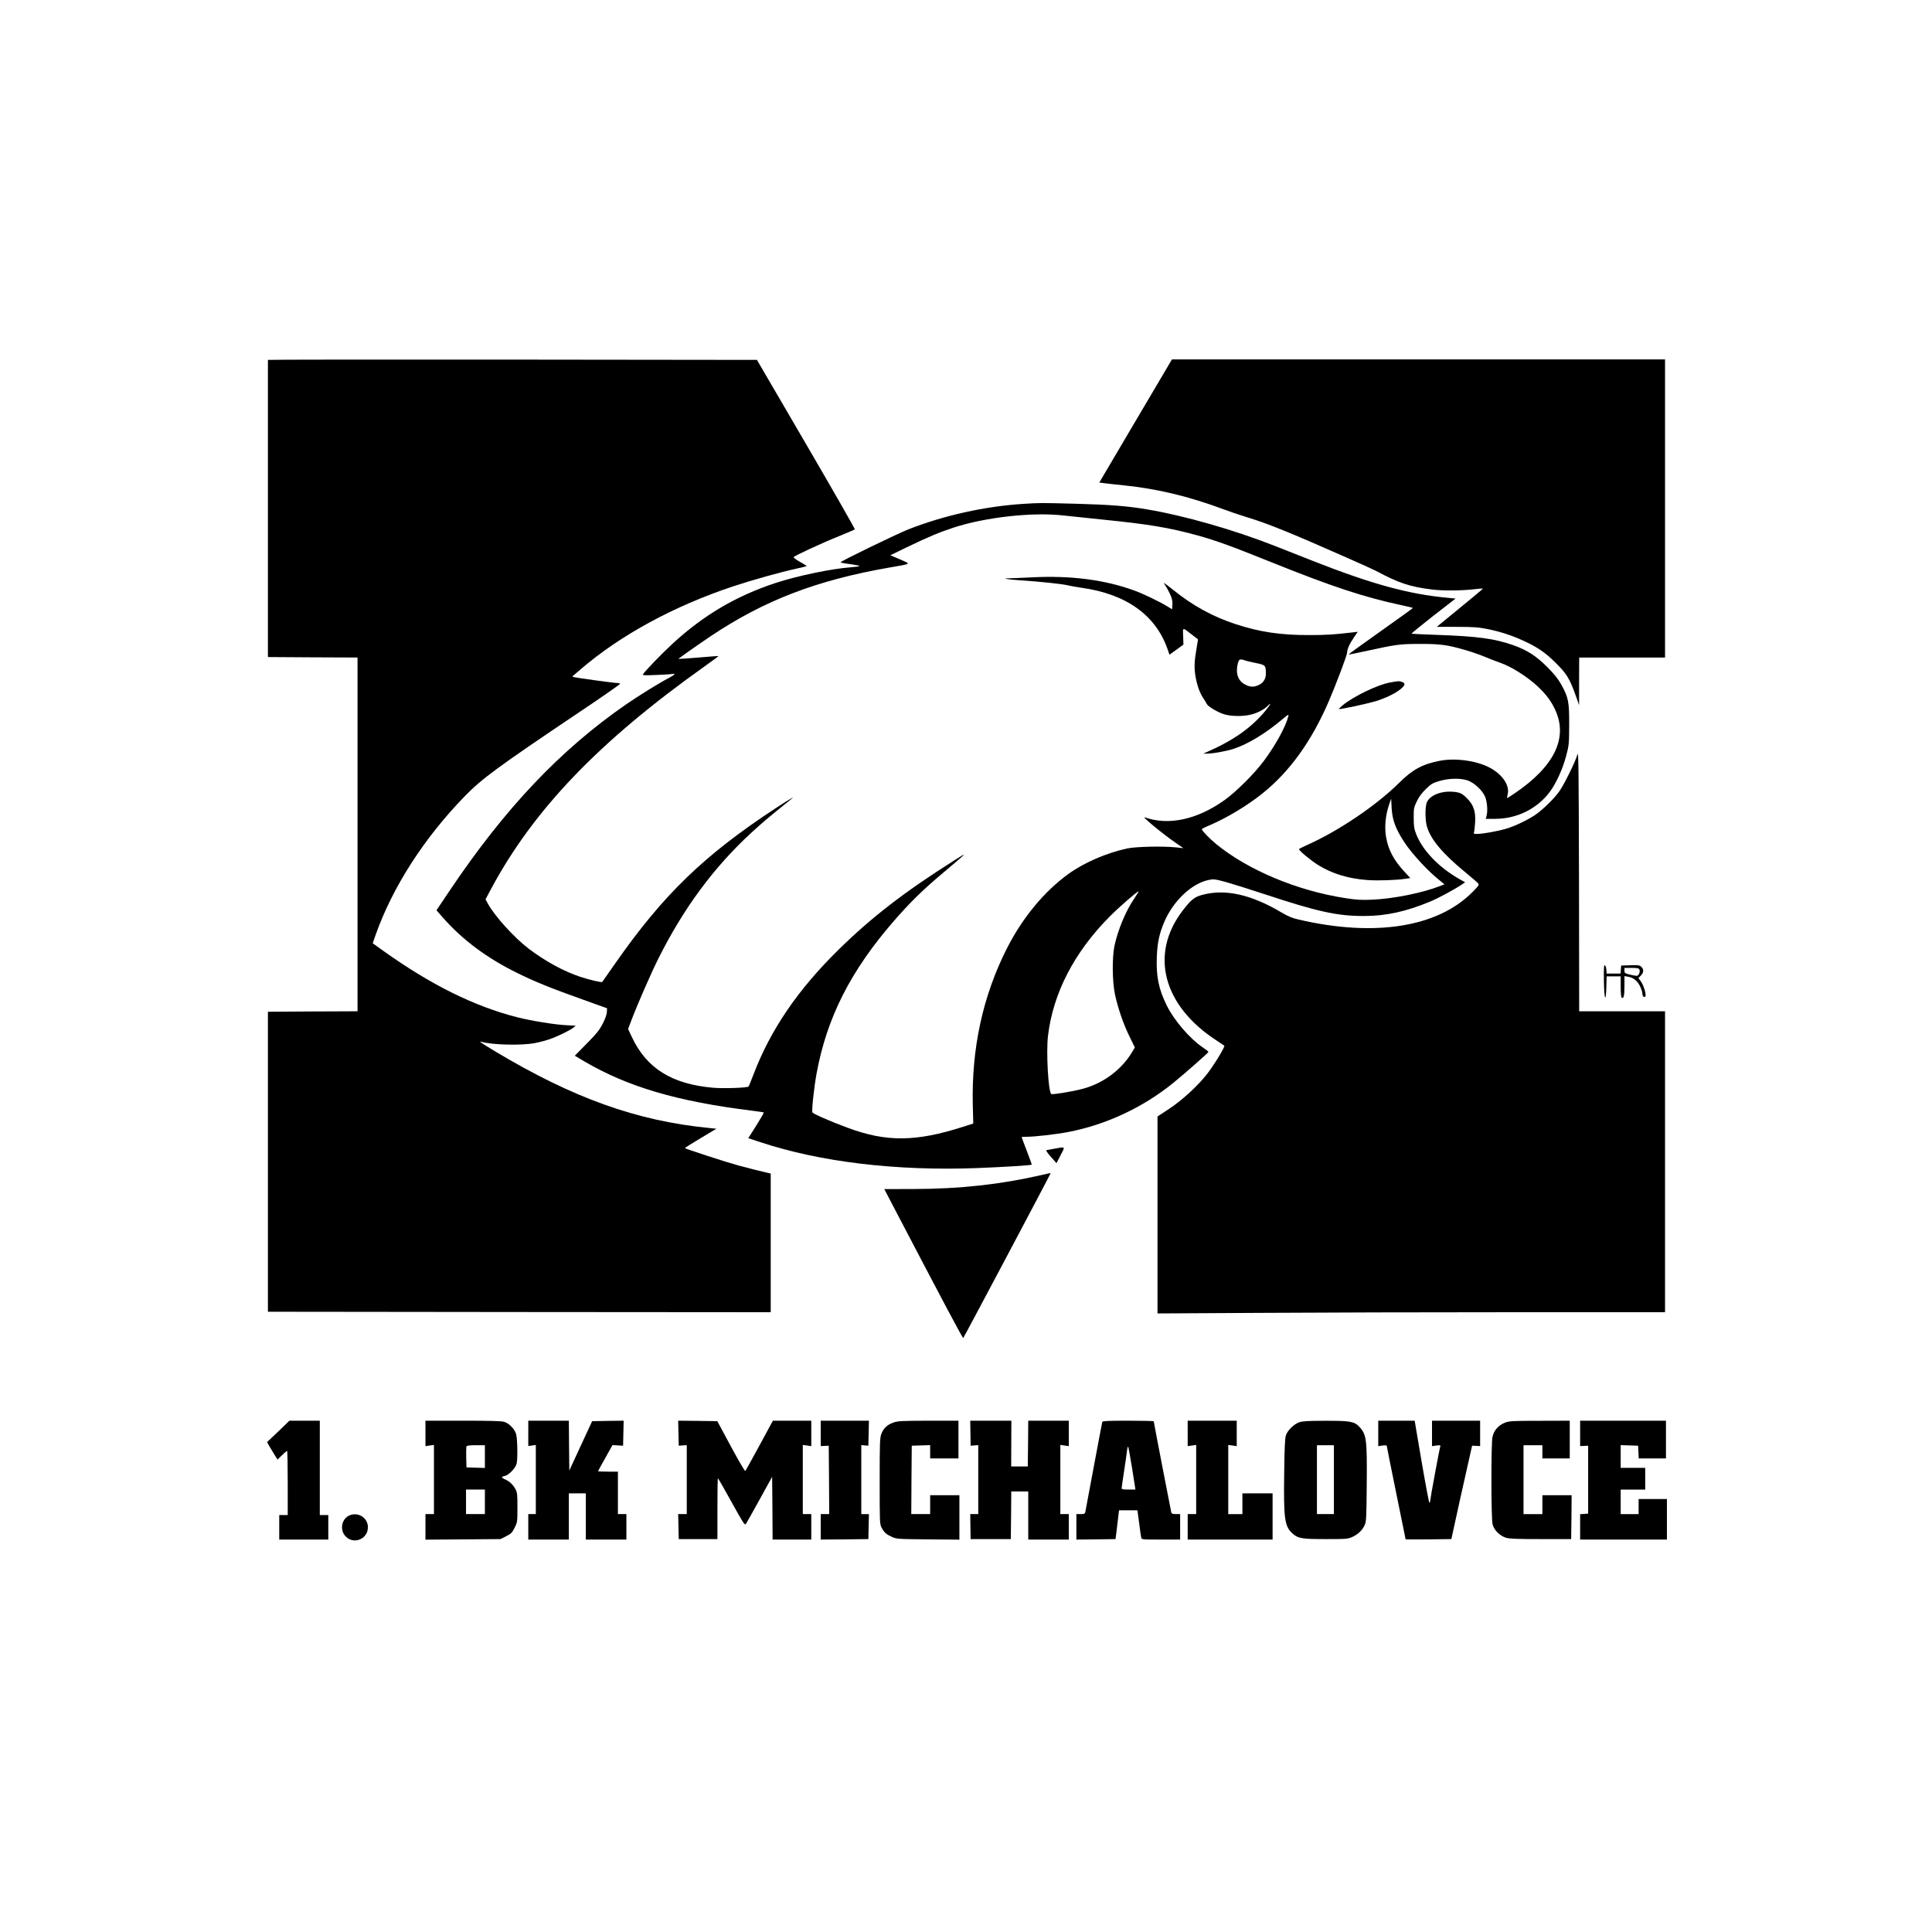
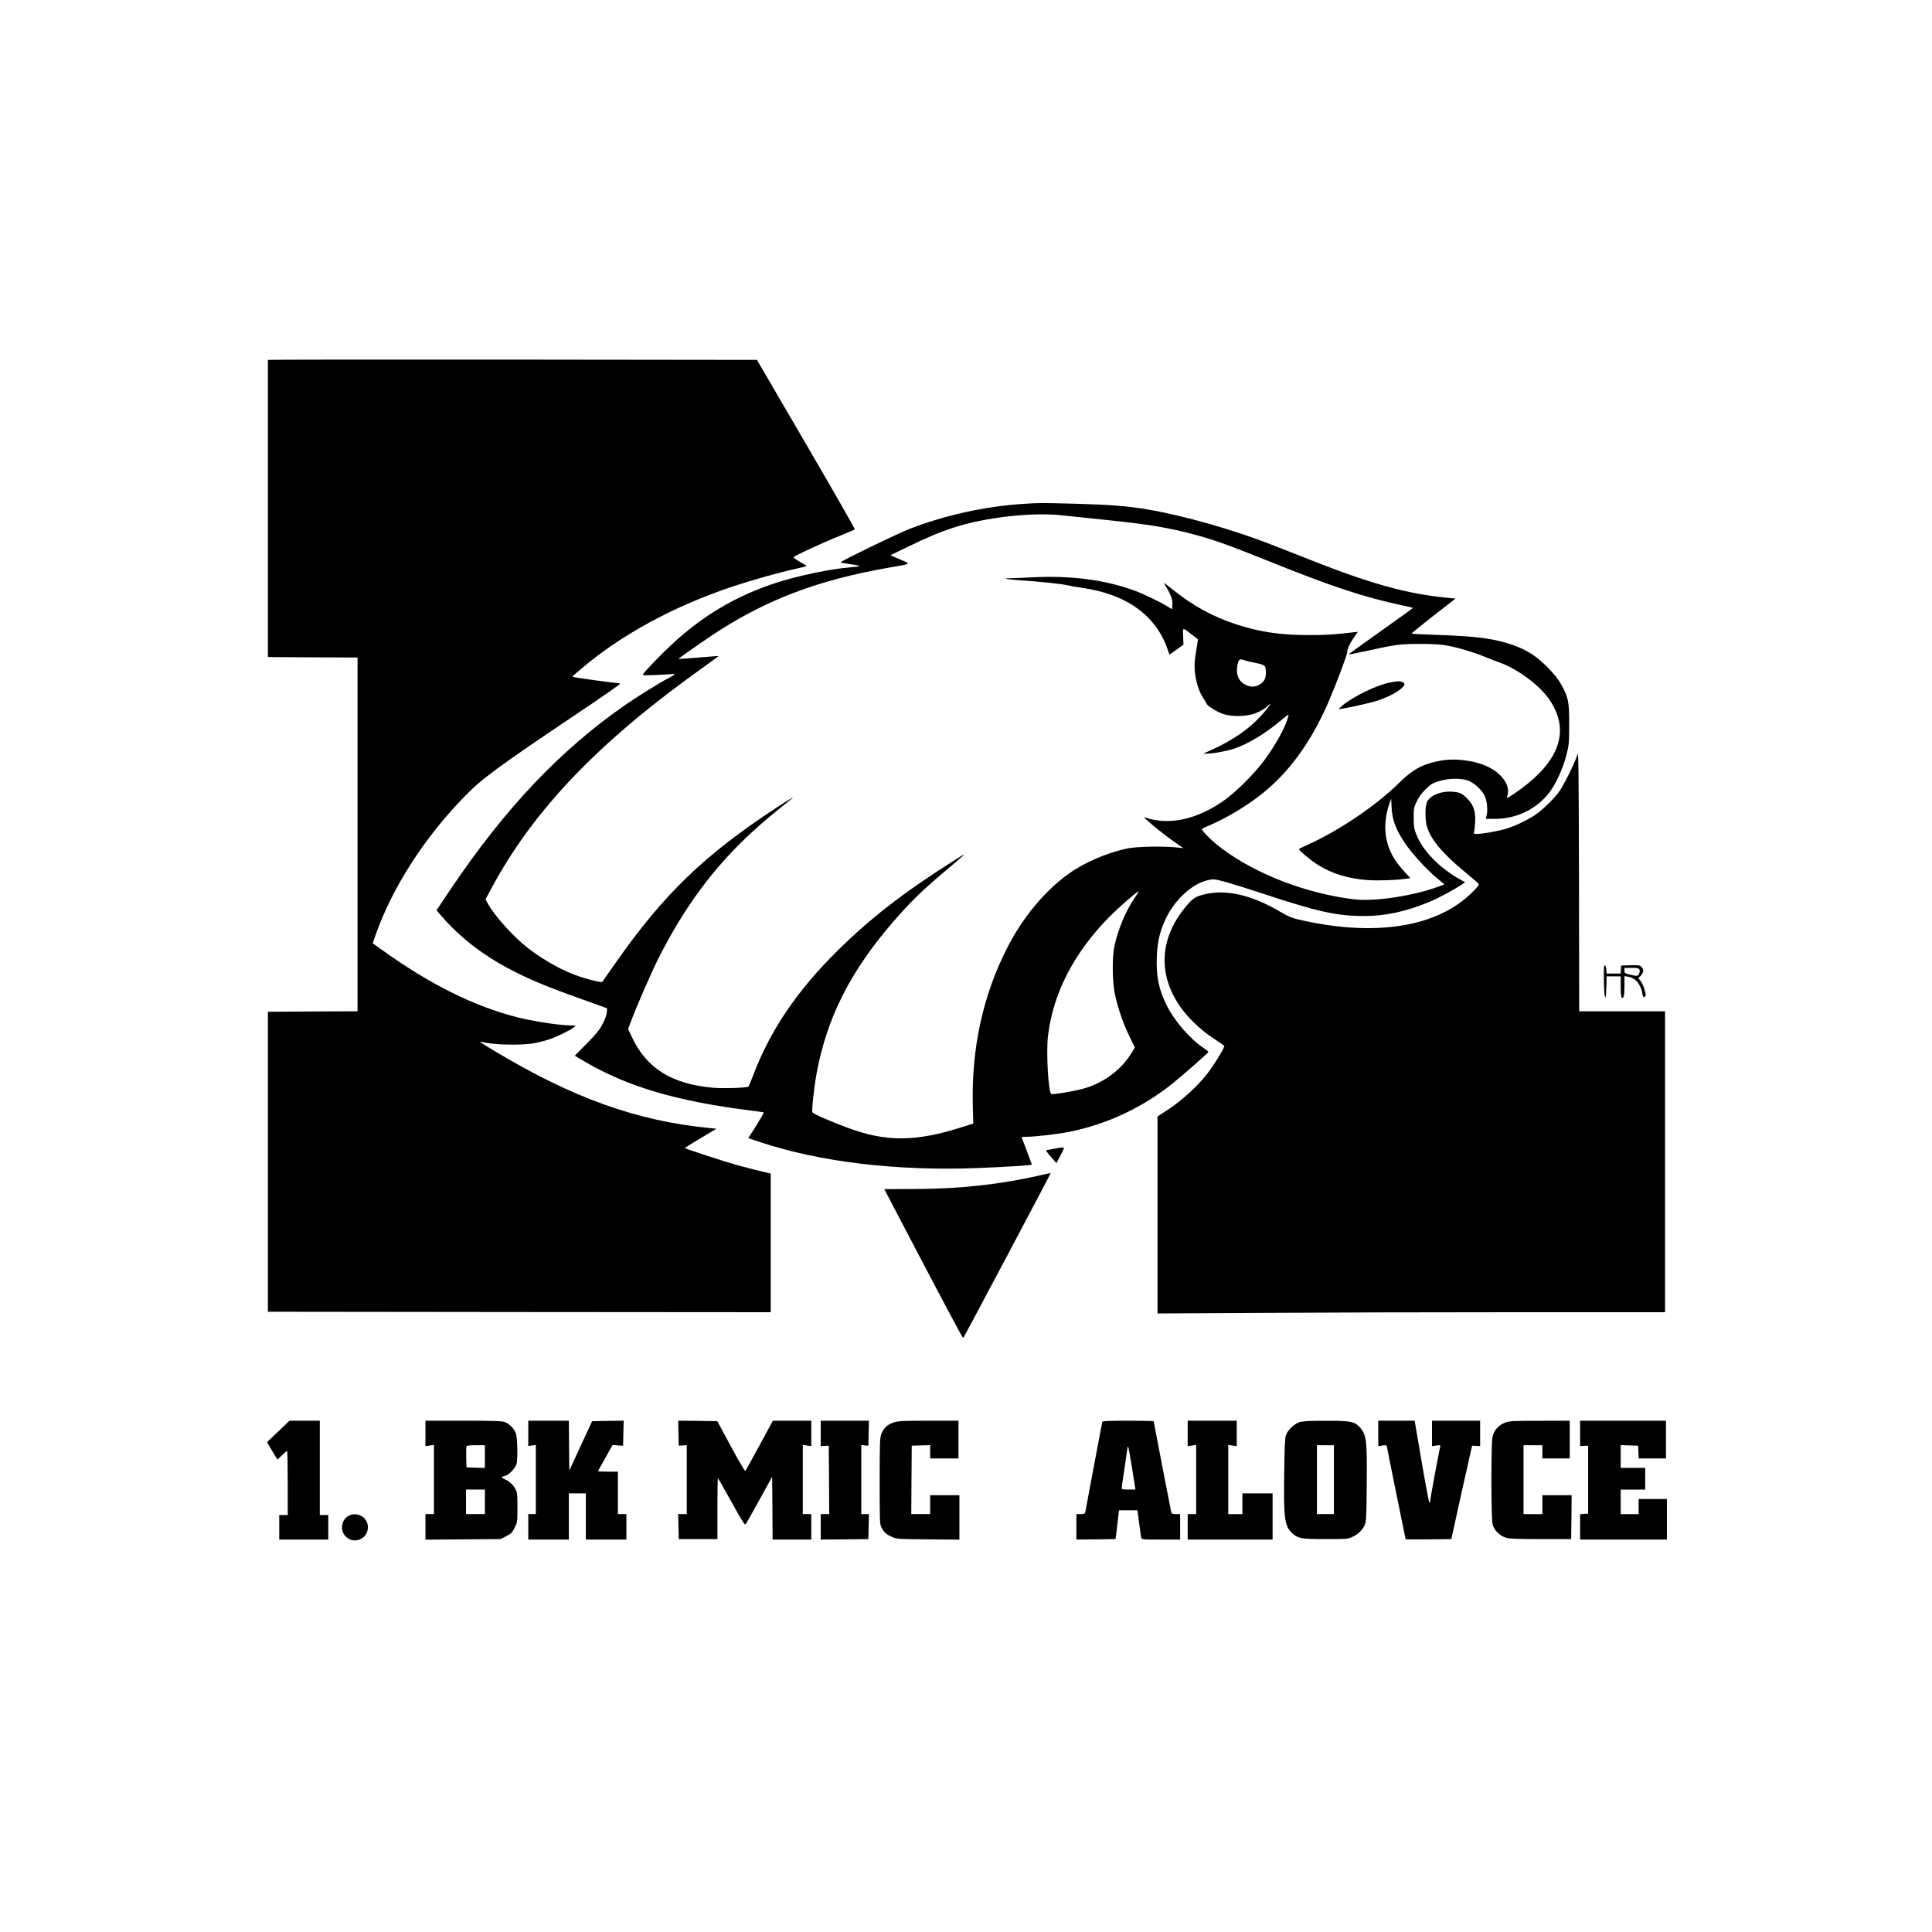
<svg xmlns="http://www.w3.org/2000/svg" version="1.0" width="2048pt" height="2048pt" viewBox="0 0 2048 2048" preserveAspectRatio="xMidYMid meet">
  <g transform="translate(0,2048) scale(0.1,-0.1)" fill="#000000" stroke="none">
    <path d="M2840 16665 c0 -3 0 -713 0 -1577 l0 -1573 475 -3 475 -2 0 -1875 0 -1875 -475 -2 -475 -3 0 -1590 0 -1590 2665 -3 2665 -2 0 735 0 735 -27 6 c-71 16 -237 58 -318 80 -131 36 -565 177 -565 184 0 3 75 50 167 105 l167 100 -79 8 c-765 75 -1443 318 -2268 813 -145 87 -179 111 -142 100 115 -33 426 -40 566 -13 47 9 117 28 155 41 78 26 217 94 253 123 l24 20 -109 6 c-124 7 -362 46 -509 83 -457 116 -919 345 -1427 708 l-107 77 30 87 c178 504 511 1024 943 1469 182 188 354 314 1208 888 246 164 444 303 442 307 -3 4 -17 8 -32 8 -37 0 -464 59 -470 65 -3 3 -3 6 -1 8 2 2 40 34 84 72 421 362 987 670 1618 880 209 69 499 150 669 187 60 13 108 25 108 28 0 3 -32 23 -70 44 -39 22 -69 44 -67 50 4 13 300 150 487 225 85 35 158 66 162 69 3 4 -229 410 -516 902 l-522 895 -2592 3 c-1426 1 -2592 0 -2592 -3z" />
-     <path d="M12038 16018 l-385 -653 51 -7 c28 -4 123 -14 211 -23 355 -37 684 -116 1050 -252 66 -25 172 -61 235 -80 240 -73 461 -162 1105 -447 132 -58 258 -116 280 -127 243 -130 362 -170 595 -198 109 -14 307 -13 438 2 56 7 102 10 101 7 0 -3 -110 -95 -245 -205 -134 -110 -244 -200 -244 -200 0 0 96 0 213 0 179 0 229 -4 323 -23 142 -28 273 -72 400 -132 132 -62 211 -116 307 -209 136 -132 165 -179 238 -386 l28 -80 0 253 1 252 455 0 455 0 0 1580 0 1580 -2614 0 -2613 0 -385 -652z" />
    <path d="M10851 15139 c-411 -26 -843 -122 -1221 -270 -125 -50 -720 -338 -720 -350 0 -3 45 -12 100 -19 55 -7 100 -16 100 -20 0 -4 -43 -10 -96 -14 -196 -14 -562 -90 -790 -165 -420 -138 -765 -341 -1094 -644 -112 -103 -294 -291 -314 -325 -7 -11 19 -12 141 -7 81 3 158 8 171 11 38 8 24 -10 -33 -40 -103 -53 -320 -188 -460 -284 -695 -481 -1283 -1101 -1869 -1974 l-139 -207 59 -68 c210 -241 471 -437 799 -598 191 -94 349 -158 705 -285 l245 -88 -2 -41 c-1 -25 -18 -71 -44 -123 -36 -69 -65 -105 -170 -211 l-126 -128 96 -57 c464 -273 987 -427 1785 -526 65 -8 120 -16 122 -19 3 -2 -33 -65 -79 -138 l-85 -134 130 -43 c634 -210 1440 -306 2295 -274 280 11 573 29 580 36 2 1 -22 66 -52 145 -30 78 -55 144 -55 147 0 2 26 4 58 4 81 0 308 26 434 50 399 76 792 259 1113 519 124 101 375 322 375 330 0 5 -24 24 -53 43 -142 95 -310 289 -390 452 -85 172 -113 309 -104 519 6 147 27 243 80 367 96 222 290 405 469 442 53 11 65 10 180 -21 68 -19 251 -76 408 -128 568 -188 774 -233 1059 -233 232 0 446 47 699 152 89 37 260 129 340 183 l33 23 -58 32 c-218 123 -392 303 -460 476 -23 59 -27 84 -27 174 -1 98 1 109 32 174 22 47 52 88 95 130 56 55 72 65 142 86 102 31 226 33 303 7 70 -25 152 -101 183 -169 24 -55 32 -155 16 -210 l-7 -28 98 0 c230 0 442 104 577 281 69 91 141 248 177 386 30 113 31 126 32 328 1 246 -8 290 -82 425 -35 63 -73 111 -147 186 -121 121 -215 182 -364 235 -199 70 -378 94 -809 109 -145 5 -266 11 -269 13 -2 3 102 88 231 189 l236 183 -82 8 c-416 38 -809 146 -1433 392 -148 59 -331 131 -406 160 -436 171 -955 319 -1347 385 -212 36 -395 50 -752 60 -385 10 -386 10 -559 -1z m429 -124 c69 -8 262 -28 429 -45 468 -47 687 -84 983 -165 198 -55 353 -111 768 -278 661 -266 991 -375 1395 -462 65 -14 121 -27 123 -29 1 -2 -152 -113 -342 -247 -189 -134 -343 -245 -341 -247 2 -2 86 15 187 37 321 70 356 75 568 75 215 1 295 -10 484 -65 60 -17 152 -49 205 -71 53 -22 127 -51 165 -64 115 -39 289 -149 398 -252 89 -84 141 -154 184 -247 138 -298 -10 -601 -432 -886 -40 -27 -75 -49 -78 -49 -2 0 0 16 5 36 28 98 -59 223 -204 294 -142 69 -351 96 -511 66 -185 -35 -293 -93 -434 -234 -244 -242 -649 -515 -984 -663 -43 -19 -78 -37 -78 -41 0 -15 131 -124 205 -169 149 -92 322 -144 523 -158 114 -8 308 -1 405 14 l47 7 -59 64 c-115 123 -174 233 -198 371 -18 105 -7 226 30 338 l24 70 5 -100 c7 -128 42 -223 138 -368 75 -113 235 -288 351 -383 l71 -58 -49 -19 c-183 -72 -495 -135 -718 -144 -114 -5 -166 -2 -281 16 -510 78 -1032 296 -1370 572 -69 56 -154 144 -154 159 0 4 39 24 88 44 183 79 398 209 557 337 288 232 517 551 698 969 78 180 197 496 197 522 0 36 25 92 72 161 l41 60 -58 -7 c-195 -23 -280 -28 -455 -28 -306 -1 -531 33 -785 117 -244 80 -457 198 -669 370 -76 61 -101 77 -83 54 14 -19 40 -64 57 -101 25 -52 30 -77 28 -117 l-3 -50 -49 30 c-77 48 -253 133 -346 167 -315 116 -677 163 -1090 142 -107 -5 -215 -10 -239 -10 -88 0 -30 -12 106 -21 217 -14 453 -39 513 -54 30 -7 93 -18 140 -25 474 -65 788 -287 915 -647 l22 -63 74 53 74 54 -3 87 c-4 100 -11 99 88 22 36 -27 66 -51 68 -52 2 -1 -4 -39 -12 -85 -24 -137 -28 -201 -17 -285 15 -103 45 -193 85 -253 18 -27 35 -55 38 -63 10 -24 109 -85 176 -107 76 -26 210 -28 297 -5 65 16 136 54 173 91 45 45 32 17 -21 -48 -155 -187 -343 -319 -637 -447 l-25 -11 25 0 c65 -2 214 24 297 51 152 50 337 162 515 312 68 57 71 58 64 30 -27 -108 -139 -311 -263 -476 -101 -134 -293 -325 -413 -410 -290 -207 -595 -272 -845 -182 -40 14 197 -181 330 -272 l80 -55 -75 8 c-140 15 -427 9 -520 -11 -217 -46 -458 -150 -624 -270 -256 -185 -486 -463 -650 -785 -257 -505 -378 -1061 -364 -1664 l5 -197 -106 -34 c-502 -161 -816 -164 -1228 -10 -187 69 -365 148 -371 162 -9 24 17 263 44 412 109 593 361 1090 822 1620 169 194 294 317 502 493 289 244 288 243 135 146 -527 -333 -879 -605 -1228 -948 -433 -426 -721 -850 -902 -1327 -25 -64 -47 -119 -49 -121 -14 -15 -260 -23 -373 -14 -440 38 -709 205 -865 538 l-40 85 33 87 c61 163 207 497 287 658 270 539 589 970 989 1338 119 109 184 164 413 348 33 26 34 27 5 12 -16 -8 -87 -52 -156 -98 -767 -503 -1197 -919 -1709 -1652 -73 -104 -134 -192 -136 -194 -7 -8 -133 22 -232 54 -177 59 -370 164 -547 298 -155 118 -366 351 -436 483 l-22 41 58 109 c452 843 1146 1566 2268 2363 81 58 146 106 144 107 -1 1 -96 -6 -212 -16 -115 -10 -211 -16 -213 -15 -3 3 189 138 343 242 568 380 1126 594 1900 728 234 41 225 33 106 85 l-103 44 173 84 c235 113 340 157 497 209 340 111 843 167 1172 128z m1918 -1536 c16 -6 70 -18 118 -28 97 -20 101 -23 103 -104 2 -59 -24 -103 -73 -127 -54 -26 -91 -25 -146 3 -76 38 -105 119 -79 223 12 48 23 52 77 33z m-1134 -2461 c-4 -7 -24 -38 -44 -68 -89 -132 -169 -326 -206 -495 -26 -123 -24 -378 5 -515 31 -146 89 -315 155 -449 l56 -115 -32 -53 c-114 -188 -311 -332 -529 -387 -112 -29 -317 -62 -326 -53 -31 31 -54 444 -34 615 53 452 278 889 656 1268 96 97 288 264 303 264 2 0 0 -6 -4 -12z" />
    <path d="M14734 13245 c-130 -23 -385 -146 -501 -241 -24 -20 -42 -38 -40 -40 7 -7 294 55 387 82 107 33 217 86 269 131 47 40 51 60 15 73 -31 12 -40 12 -130 -5z" />
    <path d="M16722 12484 c-17 -66 -130 -298 -186 -383 -53 -79 -177 -201 -263 -260 -85 -56 -211 -117 -308 -146 -87 -26 -247 -55 -309 -55 -32 0 -37 3 -31 18 4 9 9 58 12 107 6 110 -15 178 -77 243 -60 62 -81 72 -157 79 -130 11 -253 -41 -280 -118 -17 -49 -16 -186 3 -250 40 -137 162 -283 399 -479 72 -59 137 -115 144 -124 13 -15 6 -25 -60 -92 -371 -374 -1035 -479 -1842 -292 -66 15 -111 33 -180 74 -329 195 -604 255 -850 186 -78 -22 -114 -52 -202 -167 -350 -459 -208 -1005 360 -1374 44 -29 81 -54 83 -56 10 -10 -106 -201 -183 -300 -97 -125 -265 -279 -403 -370 l-122 -80 0 -1044 0 -1044 1088 6 c598 4 1808 7 2690 7 l1602 0 0 1595 0 1595 -455 0 -455 0 -2 1387 c-3 1166 -5 1380 -16 1337z" />
    <path d="M17002 10081 c3 -197 21 -242 26 -63 l3 112 74 0 75 0 0 -109 c0 -70 4 -112 11 -117 21 -13 29 21 29 125 l0 104 35 -6 c58 -9 101 -43 129 -99 14 -29 26 -64 26 -79 0 -30 16 -47 31 -32 14 14 -18 122 -48 161 l-25 34 26 27 c31 33 33 64 6 91 -19 19 -31 20 -118 18 l-97 -3 -3 -42 -3 -43 -74 0 -74 0 -3 42 c-2 23 -9 43 -16 46 -10 3 -12 -32 -10 -167z m376 122 c11 -18 -3 -59 -22 -66 -6 -3 -40 2 -74 11 -58 14 -62 17 -62 43 l0 29 75 0 c59 0 76 -3 83 -17z" />
    <path d="M11180 8304 c-41 -7 -81 -15 -88 -16 -7 -2 12 -31 47 -70 l60 -68 44 85 c50 95 54 90 -63 69z" />
    <path d="M11035 8023 c-426 -98 -859 -146 -1346 -147 l-315 -1 65 -125 c568 -1086 766 -1459 772 -1453 10 11 930 1746 927 1748 -2 1 -48 -9 -103 -22z" />
    <path d="M2952 5308 c-65 -61 -118 -113 -120 -114 -3 -2 50 -91 95 -163 l15 -23 47 46 c26 25 50 46 54 46 4 0 7 -153 7 -340 l0 -340 -45 0 -45 0 0 -130 0 -130 260 0 260 0 0 130 0 130 -45 0 -45 0 0 500 0 500 -161 0 -161 0 -116 -112z" />
    <path d="M4510 5285 l0 -135 45 7 45 6 0 -367 0 -366 -45 0 -45 0 0 -136 0 -135 398 3 397 3 60 30 c53 27 63 37 90 90 29 58 30 62 30 215 0 141 -2 159 -22 196 -25 47 -65 84 -112 103 -39 17 -39 27 -1 35 43 8 117 85 127 133 12 57 8 262 -6 311 -15 54 -74 114 -127 130 -30 9 -154 12 -438 12 l-396 0 0 -135z m630 -245 l0 -121 -97 3 -98 3 -3 104 c-1 58 0 111 2 118 4 9 31 13 101 13 l95 0 0 -120z m0 -480 l0 -130 -100 0 -100 0 0 130 0 130 100 0 100 0 0 -130z" />
    <path d="M5600 5286 l0 -134 40 5 40 6 0 -367 0 -366 -40 0 -40 0 0 -135 0 -135 215 0 215 0 0 245 0 245 90 0 90 0 0 -245 0 -245 215 0 215 0 0 135 0 135 -45 0 -45 0 0 225 0 225 -105 0 c-58 0 -105 2 -105 5 0 2 34 66 77 141 l76 136 56 -4 56 -3 3 133 3 132 -167 -2 -167 -3 -121 -261 -121 -262 -3 264 -2 264 -215 0 -215 0 0 -134z" />
    <path d="M7192 5288 l3 -133 43 3 42 3 0 -365 0 -366 -45 0 -46 0 3 -132 3 -133 205 0 205 0 0 323 c0 177 2 322 5 322 3 0 68 -113 144 -251 124 -224 141 -250 152 -234 8 10 73 127 146 259 l133 241 3 -332 2 -333 205 0 205 0 0 135 0 135 -45 0 -45 0 0 366 0 367 45 -6 45 -7 0 135 0 135 -204 0 -203 0 -142 -262 c-79 -145 -146 -267 -150 -271 -5 -5 -73 112 -153 260 l-144 268 -207 3 -208 2 3 -132z" />
    <path d="M8700 5286 l0 -135 43 2 42 2 3 -362 2 -363 -45 0 -45 0 0 -135 0 -135 253 2 252 3 3 133 3 132 -41 0 -40 0 0 366 0 366 38 -4 37 -3 3 133 3 132 -256 0 -255 0 0 -134z" />
    <path d="M9472 5401 c-66 -23 -106 -60 -129 -120 -16 -42 -18 -90 -18 -501 0 -446 0 -456 21 -495 28 -51 48 -69 109 -97 48 -22 61 -23 383 -26 l332 -3 0 235 0 236 -155 0 -155 0 0 -100 0 -100 -100 0 -100 0 2 363 3 362 98 3 97 3 0 -71 0 -70 150 0 150 0 0 200 0 200 -317 0 c-282 -1 -324 -3 -371 -19z" />
-     <path d="M10287 5288 l2 -133 41 3 40 3 0 -365 0 -366 -42 0 -43 0 2 -132 2 -133 213 0 213 0 3 253 2 252 90 0 90 0 0 -255 0 -255 215 0 215 0 0 135 0 135 -45 0 -45 0 0 366 0 367 45 -6 45 -7 0 135 0 135 -215 0 -215 0 -2 -242 -3 -243 -88 0 -88 0 1 243 1 242 -218 0 -218 0 2 -132z" />
    <path d="M11685 5408 c-2 -7 -43 -220 -90 -473 -47 -253 -88 -470 -90 -482 -5 -20 -12 -23 -50 -23 l-45 0 0 -135 0 -135 208 2 207 3 11 85 c6 47 14 115 18 153 l8 67 97 0 98 0 18 -132 c9 -73 19 -143 22 -155 5 -23 6 -23 209 -23 l204 0 0 135 0 135 -44 0 c-34 0 -46 4 -50 18 -5 19 -186 957 -186 966 0 3 -122 6 -270 6 -208 0 -272 -3 -275 -12z m316 -494 l35 -224 -73 0 c-54 0 -73 3 -73 13 0 8 11 90 26 183 14 93 28 190 31 217 3 26 9 45 12 42 3 -4 22 -107 42 -231z" />
    <path d="M12590 5285 l0 -135 45 7 45 6 0 -367 0 -366 -45 0 -45 0 0 -135 0 -135 450 0 450 0 0 245 0 245 -160 0 -160 0 0 -110 0 -110 -75 0 -75 0 0 366 0 367 45 -6 45 -7 0 135 0 135 -260 0 -260 0 0 -135z" />
    <path d="M13771 5403 c-55 -20 -122 -85 -140 -138 -10 -30 -15 -132 -18 -400 -7 -490 4 -567 91 -643 58 -51 96 -57 351 -57 219 0 232 1 281 23 61 28 106 72 131 127 16 36 18 81 21 429 4 482 -2 530 -81 614 -52 54 -99 62 -361 61 -182 0 -240 -4 -275 -16z m369 -608 l0 -365 -90 0 -90 0 0 365 0 365 90 0 90 0 0 -365z" />
    <path d="M14610 5285 l0 -135 45 7 c25 3 45 2 45 -3 0 -5 45 -230 100 -499 55 -268 100 -490 100 -492 0 -2 109 -2 242 -1 l243 3 92 420 c51 231 101 454 111 495 l17 75 43 -2 42 -2 0 135 0 134 -255 0 -255 0 0 -135 0 -135 46 7 c42 5 46 4 41 -13 -10 -31 -107 -557 -107 -577 0 -9 -4 -17 -8 -17 -4 0 -41 196 -82 435 l-74 435 -193 0 -193 0 0 -135z" />
    <path d="M15953 5399 c-68 -26 -118 -83 -132 -151 -16 -70 -15 -865 1 -926 15 -62 77 -123 143 -143 39 -11 121 -14 370 -14 l320 0 3 233 2 232 -155 0 -155 0 0 -100 0 -100 -100 0 -100 0 0 365 0 365 100 0 100 0 0 -70 0 -70 145 0 145 0 0 200 0 200 -317 -1 c-294 0 -322 -2 -370 -20z" />
    <path d="M16750 5286 l0 -135 43 2 42 2 0 -360 0 -360 -42 -3 -43 -3 0 -135 0 -134 460 0 460 0 0 215 0 215 -150 0 -150 0 0 -80 0 -80 -95 0 -95 0 0 130 0 130 130 0 130 0 0 115 0 115 -130 0 -130 0 0 120 0 121 93 -3 92 -3 3 -67 3 -68 144 0 145 0 0 200 0 200 -455 0 -455 0 0 -134z" />
    <path d="M3704 4416 c-78 -34 -103 -141 -51 -210 81 -106 247 -49 247 85 0 100 -103 165 -196 125z" />
  </g>
</svg>